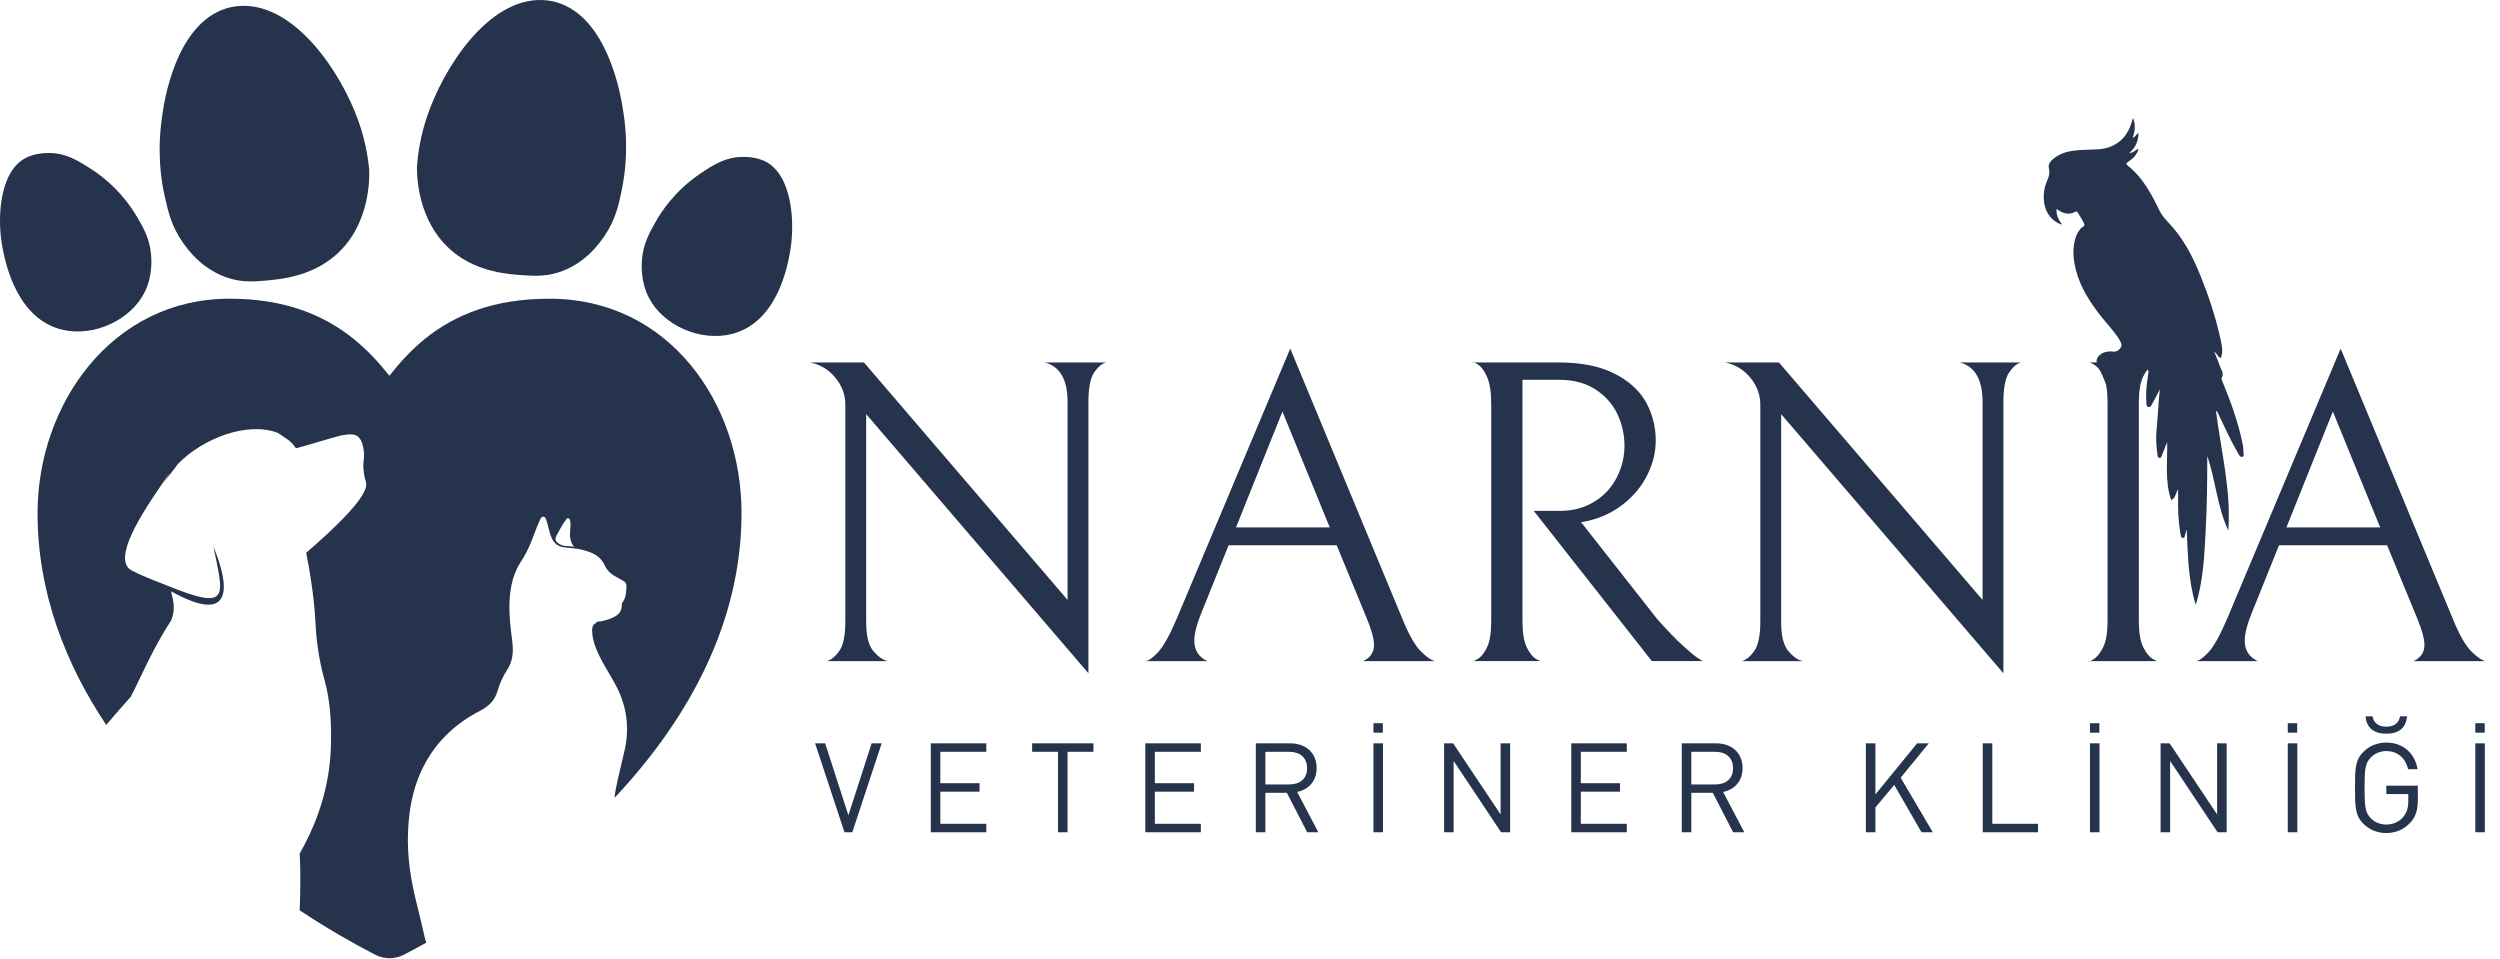
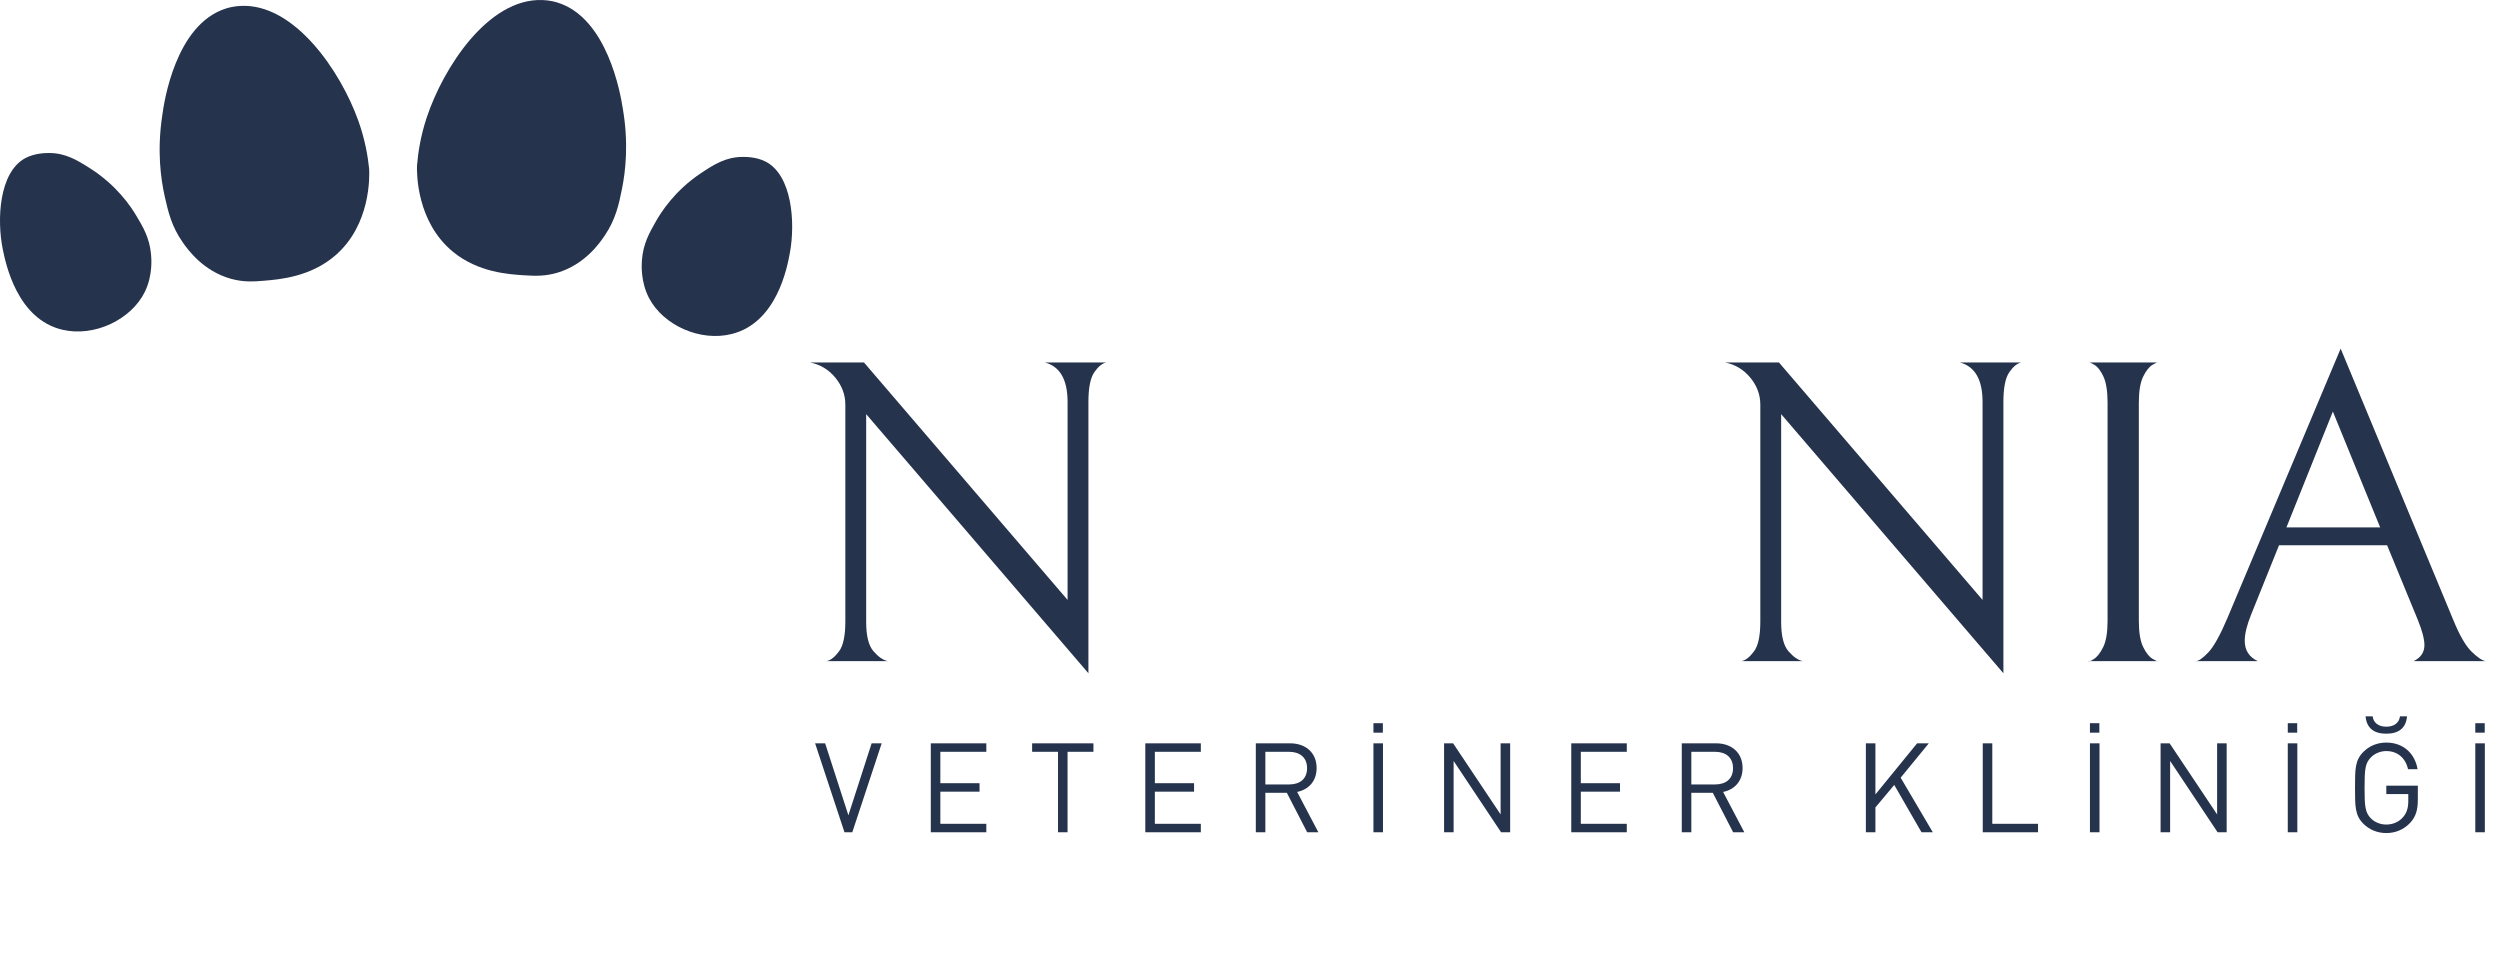
<svg xmlns="http://www.w3.org/2000/svg" width="1004" height="385" viewBox="0 0 1004 385" fill="none">
-   <path d="M220.657 119.961C198.495 119.961 182.792 126.315 170.785 135.978C165.133 140.534 160.407 145.779 156.383 150.9C152.306 145.773 147.54 140.521 141.829 135.952C129.802 126.328 114.126 119.954 92.167 119.954C44.797 119.954 15.079 162.526 15.079 206.036C15.079 237.973 26.285 266.581 42.657 291.133C45.874 287.352 49.169 283.571 52.53 279.796C57.716 269.7 60.972 261.198 68.719 249.179C70.747 244.367 69.414 240.999 68.719 237.474C94.741 251.942 91.813 234.185 85.708 219.52C89.732 239.391 92.824 245.653 67.248 235.203C62.817 233.391 58.36 231.933 52.688 228.979C44.712 224.417 57.992 204.789 64.084 195.802C72.303 183.683 64.695 195.408 65.732 193.878C67.235 191.659 69.94 188.554 71.443 186.336C81.598 175.904 99.493 169.189 111.52 173.836C114.704 175.944 116.969 177.066 118.853 180.047C124.84 178.445 130.826 176.515 136.807 174.913C140.306 174.27 142.249 174.257 143.483 175.13C145.518 176.561 145.886 179.567 146.109 181.327C146.457 184.09 145.781 184.826 145.951 188.062C146.109 191.095 146.844 193.202 146.989 193.76C147.796 196.872 143.687 204.112 122.969 221.988C125.529 235.117 126.389 244.019 126.684 249.848C126.783 251.804 126.986 256.767 128.128 263.352C129.054 268.682 130.137 272.45 130.524 273.868C134.023 286.794 132.802 302.168 132.632 304.328C131.371 320.208 125.706 333.442 120.349 342.797C120.769 349.768 120.632 357.587 120.369 365.609C130.931 372.587 141.231 378.548 150.684 383.418C154.302 385.283 158.562 385.283 162.179 383.418C165.1 381.915 168.107 380.294 171.179 378.587C171.028 378.108 170.864 377.569 170.687 376.959C170.365 375.836 170.785 377.189 169.216 370.571C168.173 366.193 167.359 362.943 167.247 362.497C164.943 353.247 163.479 343.886 163.853 334.322C164.181 325.893 165.534 317.667 169.059 309.914C174.068 298.899 182.214 290.884 192.869 285.415C196.453 283.577 198.803 281.102 199.899 277.236C200.713 274.36 201.987 271.61 203.622 269.115C205.985 265.498 206.247 261.671 205.716 257.535C204.993 251.91 204.324 246.27 204.678 240.559C205.02 235.032 206.326 229.839 209.425 225.191C212.228 220.99 213.862 216.257 215.641 211.583C216.022 210.579 216.488 209.601 216.961 208.629C217.204 208.123 217.466 207.493 218.129 207.5C218.838 207.506 219.167 208.143 219.357 208.714C219.725 209.804 220.02 210.913 220.289 212.029C220.65 213.5 221.024 214.951 221.687 216.323C222.6 218.213 224.024 219.362 226.099 219.73C228.574 220.163 231.108 220.124 233.563 220.721C235.033 221.082 236.471 221.515 237.849 222.152C240.154 223.222 241.906 224.87 242.95 227.194C243.849 229.202 245.379 230.535 247.257 231.553C248.327 232.137 249.403 232.728 250.453 233.351C251.254 233.831 251.629 234.553 251.576 235.518C251.451 237.782 251.451 240.067 249.955 241.984C249.692 242.319 249.712 242.745 249.712 243.126C249.725 245.128 248.753 246.533 247.092 247.518C245.281 248.588 243.259 249.074 241.191 249.579C240.922 249.533 240.37 249.481 239.799 249.75C239.642 249.822 239.451 250.183 238.946 250.478C237.692 251.214 237.764 252.691 237.836 253.997C238.014 257.253 239.182 260.233 240.567 263.135C242.609 267.422 245.3 271.347 247.493 275.549C251.714 283.636 252.836 292.144 250.9 301.059C249.745 306.396 248.287 311.654 247.276 317.024C247.06 318.153 246.902 319.289 246.79 320.418C247.644 319.505 248.497 318.593 249.338 317.667C276.285 288.133 297.798 250.281 297.798 206.036C297.798 161.79 268.618 119.954 220.709 119.954L220.657 119.961ZM226.932 219.264C226.066 219.159 225.258 218.87 224.53 218.391C222.941 217.347 222.711 216.559 223.591 214.918C224.694 212.863 225.771 210.789 227.149 208.898C227.412 208.544 227.655 207.992 228.206 208.13C228.803 208.281 228.941 208.885 229.02 209.417C229.164 210.415 229.118 211.419 229.02 212.417C228.797 214.905 228.757 217.353 230.55 219.651C229.191 219.316 228.055 219.395 226.926 219.264H226.932Z" fill="#25334D" />
-   <path d="M181.951 101.153C192.047 109.411 204.33 110.173 210.553 110.56C214.722 110.816 218.824 111.033 223.925 109.497C234.908 106.175 240.842 97.615 242.91 94.529C247.269 88.043 248.529 82.116 249.79 75.846C251.208 68.822 252.547 57.492 250.059 43.253C249.238 38.014 243.967 6.931 223.59 0.937C222.566 0.636 220.492 0.097 217.689 0.012C195.993 -0.658 178.045 27.17 171.402 47.106C168.881 54.669 167.87 61.444 167.463 66.617C167.391 69.459 167.213 89.094 181.951 101.146V101.153Z" fill="#25334D" />
+   <path d="M181.951 101.153C192.047 109.411 204.33 110.173 210.553 110.56C214.722 110.816 218.824 111.033 223.925 109.497C234.908 106.175 240.842 97.615 242.91 94.529C247.269 88.043 248.529 82.116 249.79 75.846C251.208 68.822 252.547 57.492 250.059 43.253C249.238 38.014 243.967 6.931 223.59 0.937C222.566 0.636 220.492 0.097 217.689 0.012C195.993 -0.658 178.045 27.17 171.402 47.106C168.881 54.669 167.87 61.444 167.463 66.617C167.391 69.459 167.213 89.094 181.951 101.146Z" fill="#25334D" />
  <path d="M307.5 64.909C303.725 62.96 299.359 63.006 298.06 63.019C291.285 63.097 286.545 66.176 281.385 69.623C270.856 76.667 265.42 85.365 263.457 88.811C260.832 93.419 258.265 97.923 257.792 104.54C257.661 106.345 257.254 113.159 260.622 119.639C266.326 130.608 281.175 137.376 293.963 134.107C312.108 129.472 316.184 107.159 317.241 101.396C319.454 89.29 318.095 70.391 307.493 64.909H307.5Z" fill="#25334D" />
  <path d="M73.431 97.404C75.571 100.444 81.689 108.873 92.744 111.958C97.871 113.389 101.974 113.081 106.136 112.733C112.353 112.207 124.615 111.183 134.528 102.702C148.996 90.328 148.386 70.699 148.254 67.863C147.729 62.697 146.574 55.949 143.889 48.445C136.812 28.66 118.254 1.226 96.584 2.375C93.788 2.526 91.727 3.103 90.709 3.425C70.464 9.858 65.875 41.053 65.173 46.305C63 60.596 64.588 71.888 66.157 78.885C67.556 85.122 68.941 91.023 73.444 97.411L73.431 97.404Z" fill="#25334D" />
  <path d="M58.155 117.236C61.378 110.684 60.827 103.883 60.656 102.078C60.039 95.474 57.38 91.03 54.649 86.481C52.614 83.08 46.988 74.5 36.301 67.686C31.069 64.351 26.264 61.378 19.489 61.45C18.189 61.463 13.831 61.509 10.095 63.544C-0.388 69.255 -1.334 88.181 1.141 100.24C2.323 105.978 6.885 128.199 25.128 132.44C37.982 135.426 52.687 128.337 58.148 117.242L58.155 117.236Z" fill="#25334D" />
  <path d="M444.257 145.572C442.63 145.919 441.033 147.227 439.465 149.497C437.897 151.766 437.109 155.748 437.109 161.436V270.382L347.856 166.314V249.814C347.856 255.394 348.839 259.318 350.819 261.58C352.792 263.849 354.714 265.15 356.571 265.504H331.992C333.618 265.157 335.273 263.849 336.957 261.58C338.641 259.311 339.487 255.336 339.487 249.641V162.483C339.487 158.538 338.15 154.931 335.476 151.679C332.802 148.427 329.434 146.389 325.365 145.579H346.981L428.74 240.932V161.443C428.74 152.496 425.719 147.206 419.678 145.579H444.257V145.572Z" fill="#25334D" />
-   <path d="M493.414 218.962L482.255 246.677C480.513 250.978 479.639 254.519 479.639 257.308C479.639 261.146 481.381 263.878 484.871 265.504H459.945C461.109 265.504 462.793 264.34 464.997 262.02C467.201 259.701 469.76 255.104 472.665 248.253L518.159 140L563.306 248.773C565.864 255.046 568.329 259.346 570.713 261.673C573.091 264.001 574.985 265.28 576.379 265.511H547.443C550.348 264.116 551.8 261.97 551.8 259.064C551.8 256.622 550.868 253.138 549.011 248.607L536.812 218.976H493.406L493.414 218.962ZM534.029 211.814L515.029 165.273L496.377 211.814H534.029Z" fill="#25334D" />
-   <path d="M640.361 201.444C644.307 198.944 647.307 195.692 649.337 191.681C651.368 187.67 652.387 183.463 652.387 179.041C652.387 174.618 651.426 170.238 649.511 166.227C647.596 162.216 644.654 158.935 640.708 156.377C636.755 153.818 631.935 152.539 626.24 152.539H611.425V249.46C611.425 254.107 612.003 257.627 613.166 260.005C614.33 262.39 615.609 263.958 617.004 264.709C618.399 265.468 619.092 265.728 619.092 265.49H591.377C591.377 265.721 592.071 265.432 593.466 264.615C594.86 263.806 596.111 262.238 597.216 259.911C598.322 257.591 598.871 254.1 598.871 249.453V162.296C598.871 157.533 598.315 153.898 597.216 151.397C596.111 148.897 594.86 147.213 593.466 146.338C592.071 145.464 591.377 145.204 591.377 145.558H625.893C634.956 145.558 642.421 147.039 648.29 150.003C654.158 152.966 658.4 156.803 661.016 161.508C663.632 166.213 664.941 171.358 664.941 176.938C664.941 181.584 663.835 186.152 661.631 190.618C659.419 195.092 656.254 198.987 652.127 202.297C648 205.607 643.209 207.905 637.745 209.184L634.956 209.705L665.634 248.752C669.703 253.284 673.071 256.767 675.745 259.21C678.419 261.652 680.363 263.278 681.584 264.088C682.806 264.904 683.528 265.367 683.767 265.483H663.372L615.956 205.166H626.413C631.754 205.166 636.408 203.916 640.361 201.415V201.444Z" fill="#25334D" />
  <path d="M811.714 145.572C810.087 145.919 808.49 147.227 806.922 149.497C805.354 151.766 804.566 155.748 804.566 161.436V270.382L715.313 166.314V249.814C715.313 255.394 716.296 259.318 718.276 261.58C720.249 263.849 722.171 265.15 724.028 265.504H699.449C701.075 265.157 702.73 263.849 704.414 261.58C706.098 259.311 706.944 255.336 706.944 249.641V162.483C706.944 158.538 705.607 154.931 702.933 151.679C700.259 148.427 696.891 146.389 692.822 145.579H714.438L796.197 240.932V161.443C796.197 152.496 793.176 147.206 787.134 145.579H811.714V145.572Z" fill="#25334D" />
  <path d="M840.822 264.716C842.217 263.841 843.496 262.215 844.66 259.838C845.823 257.46 846.401 253.94 846.401 249.293V161.782C846.401 157.135 845.845 153.623 844.746 151.238C843.641 148.86 842.39 147.256 840.995 146.446C839.601 145.637 838.907 145.34 838.907 145.572H866.622C866.622 145.34 865.929 145.629 864.534 146.446C863.139 147.263 861.86 148.86 860.696 151.238C859.533 153.623 858.955 157.135 858.955 161.782V249.293C858.955 253.94 859.533 257.46 860.696 259.838C861.86 262.223 863.139 263.82 864.534 264.629C865.929 265.446 866.622 265.735 866.622 265.504H838.733C838.733 265.851 839.427 265.59 840.822 264.723V264.716Z" fill="#25334D" />
  <path d="M915.263 218.962L904.105 246.677C902.363 250.978 901.488 254.519 901.488 257.308C901.488 261.146 903.23 263.878 906.721 265.504H881.795C882.958 265.504 884.642 264.34 886.847 262.02C889.051 259.701 891.609 255.104 894.514 248.253L940.008 140L985.155 248.773C987.714 255.046 990.178 259.346 992.563 261.673C994.941 264.001 996.834 265.28 998.229 265.511H969.292C972.197 264.116 973.65 261.97 973.65 259.064C973.65 256.622 972.718 253.138 970.86 248.607L958.661 218.976H915.256L915.263 218.962ZM955.879 211.814L936.879 165.273L918.226 211.814H955.879Z" fill="#25334D" />
-   <path d="M900.971 181.395C900.985 180.441 900.884 179.472 900.696 178.54C898.976 169.947 896.042 161.745 892.71 153.665C892.458 153.058 891.944 152.162 892.168 151.822C893.397 149.986 892.009 148.592 891.518 147.088C890.911 145.224 890.094 143.424 889.234 141.256C890.586 142.058 890.571 143.583 891.916 143.721C892.862 141.271 892.335 138.871 891.822 136.508C889.957 127.821 887.189 119.394 883.886 111.163C881.154 104.355 877.924 97.764 873.205 92.04C871.138 89.54 868.623 87.43 867.163 84.409C863.962 77.796 860.521 71.313 854.61 66.594C853.728 65.893 853.779 65.597 854.79 64.903C856.554 63.696 858.187 62.229 858.852 59.779C857.414 60.191 856.778 61.485 855.079 61.412C857.782 59.266 858.707 56.585 858.83 53.419C857.797 53.838 857.674 55.074 856.474 55.269C857.472 52.653 857.652 50.131 856.677 47.363C856.438 48.057 856.229 48.584 856.07 49.126C854.169 55.623 849.435 59.497 842.736 59.952C840.38 60.111 838.009 60.09 835.653 60.242C832.17 60.458 828.752 60.95 825.745 62.944C824.061 64.057 822.312 65.669 822.818 67.555C823.57 70.367 822.045 72.354 821.366 74.652C820.686 76.979 820.607 79.335 820.968 81.684C821.597 85.811 824.553 89.323 828.123 90.183C826.735 88.29 825.709 86.382 825.926 83.895C828.296 85.71 830.71 86.49 833.435 85.081C833.695 84.943 834.056 84.777 834.23 85.066C835.191 86.642 836.26 88.188 836.99 89.865C837.503 91.036 835.906 91.195 835.429 91.954C834.837 92.893 834.15 93.76 833.767 94.823C832.148 99.325 832.538 103.871 833.666 108.352C835.458 115.47 839.39 121.469 843.87 127.156C846.393 130.351 849.298 133.249 851.365 136.797C851.943 137.794 852.384 138.763 851.502 139.861C850.7 140.873 849.826 141.372 848.452 141.177C846.949 140.967 845.251 141.357 844.282 141.842C844.16 141.907 842.244 142.918 841.999 144.711C841.869 145.679 842.281 146.452 842.577 147.038C845.338 152.371 845.388 154.568 846.646 154.59C847.506 154.604 848.431 153.593 848.387 152.848C848.344 152.075 847.253 151.88 847.224 151.107C847.202 150.348 848.221 149.668 848.965 149.365C850.158 148.881 850.982 149.227 852.449 149.365C854.537 149.56 856.496 149.199 860.016 148.555C861.295 148.324 862.148 148.115 862.617 148.599C862.942 148.931 862.812 149.712 862.567 151.302C862.046 154.655 861.707 158.052 861.974 161.463C862.032 162.157 861.895 163.183 862.668 163.429C863.658 163.747 864.027 162.662 864.395 162.026C865.465 160.184 866.397 158.254 867.387 156.361C866.773 161.795 866.621 167.187 866.079 172.549C865.732 175.967 865.978 179.342 866.433 182.717C866.498 183.216 866.65 183.823 867.271 183.903C867.958 183.982 868.045 183.296 868.225 182.855C868.955 181.099 869.627 179.321 870.336 177.521C870.524 185.312 869.288 193.146 871.969 200.843C873.768 199.896 873.718 198.118 874.737 196.485C874.737 197.771 874.751 198.581 874.737 199.383C874.636 204.355 874.773 209.313 875.669 214.22C875.799 214.935 875.872 215.983 876.63 216.055C877.584 216.142 877.31 214.943 877.664 214.364C877.946 213.916 877.621 213.251 878.17 212.818C878.697 222.965 878.748 233.104 881.812 242.911C884.855 233.198 885.259 223.189 885.794 213.201C886.329 203.199 886.459 193.189 886.437 183.165C889.827 192.98 890.434 203.531 894.893 213.064C896.064 196.759 891.937 181.019 889.928 164.997C890.528 165.221 890.607 165.683 890.795 166.074C893.368 171.407 895.775 176.82 898.759 181.944C899.157 182.631 899.648 183.679 900.458 183.491C901.47 183.259 900.942 182.118 900.949 181.38L900.971 181.395Z" fill="#25334D" />
  <path d="M354.084 298.518L342.277 334.251H339.149L327.343 298.518H331.379L340.713 327.426L350.047 298.518H354.084ZM396.107 334.251H373.806V298.518H396.107V301.931H377.641V314.528H393.382V317.94H377.641V330.839H396.107V334.251ZM439.125 301.931H428.731V334.251H424.897V301.931H414.503V298.518H439.125V301.931ZM482.256 334.251H459.955V298.518H482.256V301.931H463.79V314.528H479.532V317.94H463.79V330.839H482.256V334.251ZM529.461 334.251H524.971L516.797 318.392H508.169V334.251H504.335V298.518H518.109C524.365 298.518 528.755 302.282 528.755 308.455C528.755 313.675 525.576 317.087 520.934 318.041L529.461 334.251ZM524.92 308.505C524.92 304.139 521.944 301.931 517.756 301.931H508.169V315.03H517.756C521.944 315.03 524.92 312.872 524.92 308.505ZM555.408 334.251H551.573V298.518H555.408V334.251ZM551.573 294.252V290.438H555.357V294.252H551.573ZM606.479 334.251H602.846L583.775 305.594V334.251H579.94V298.518H583.573L602.645 327.075V298.518H606.479V334.251ZM653.322 334.251H631.021V298.518H653.322V301.931H634.855V314.528H650.597V317.94H634.855V330.839H653.322V334.251ZM700.527 334.251H696.037L687.863 318.392H679.236V334.251H675.401V298.518H689.175C695.432 298.518 699.821 302.282 699.821 308.455C699.821 313.675 696.642 317.087 692.001 318.041L700.527 334.251ZM695.987 308.505C695.987 304.139 693.01 301.931 688.822 301.931H679.236V315.03H688.822C693.01 315.03 695.987 312.872 695.987 308.505ZM776.223 334.251H771.682L760.733 315.23L753.165 324.264V334.251H749.331V298.518H753.165V319.045L769.916 298.518H774.608L763.306 312.32L776.223 334.251ZM818.472 334.251H796.272V298.518H800.107V330.839H818.472V334.251ZM843.157 334.251H839.322V298.518H843.157V334.251ZM839.322 294.252V290.438H843.106V294.252H839.322ZM894.228 334.251H890.596L871.524 305.594V334.251H867.689V298.518H871.322L890.394 327.075V298.518H894.228V334.251ZM922.605 334.251H918.771V298.518H922.605V334.251ZM918.771 294.252V290.438H922.555V294.252H918.771ZM971.002 321.203C971.002 325.318 970.144 328.078 967.924 330.437C965.401 333.147 962.021 334.553 958.338 334.553C954.806 334.553 951.577 333.248 949.155 330.839C945.775 327.476 945.775 323.963 945.775 316.385C945.775 308.806 945.775 305.293 949.155 301.931C951.577 299.522 954.755 298.217 958.338 298.217C965.199 298.217 969.841 302.633 970.901 308.907H967.066C966.057 304.39 962.828 301.63 958.338 301.63C955.966 301.63 953.696 302.583 952.132 304.189C949.861 306.498 949.609 308.907 949.609 316.385C949.609 323.863 949.861 326.322 952.132 328.63C953.696 330.236 955.966 331.14 958.338 331.14C960.961 331.14 963.484 330.086 965.149 328.078C966.612 326.322 967.167 324.364 967.167 321.604V318.894H958.338V315.532H971.002V321.203ZM966.663 287.677C966.259 292.245 963.484 294.654 958.338 294.654C953.191 294.654 950.416 292.245 950.013 287.677H952.838C953.191 290.337 955.26 291.843 958.338 291.843C961.415 291.843 963.484 290.337 963.837 287.677H966.663ZM997.914 334.251H994.08V298.518H997.914V334.251ZM994.08 294.252V290.438H997.864V294.252H994.08Z" fill="#25334D" />
</svg>